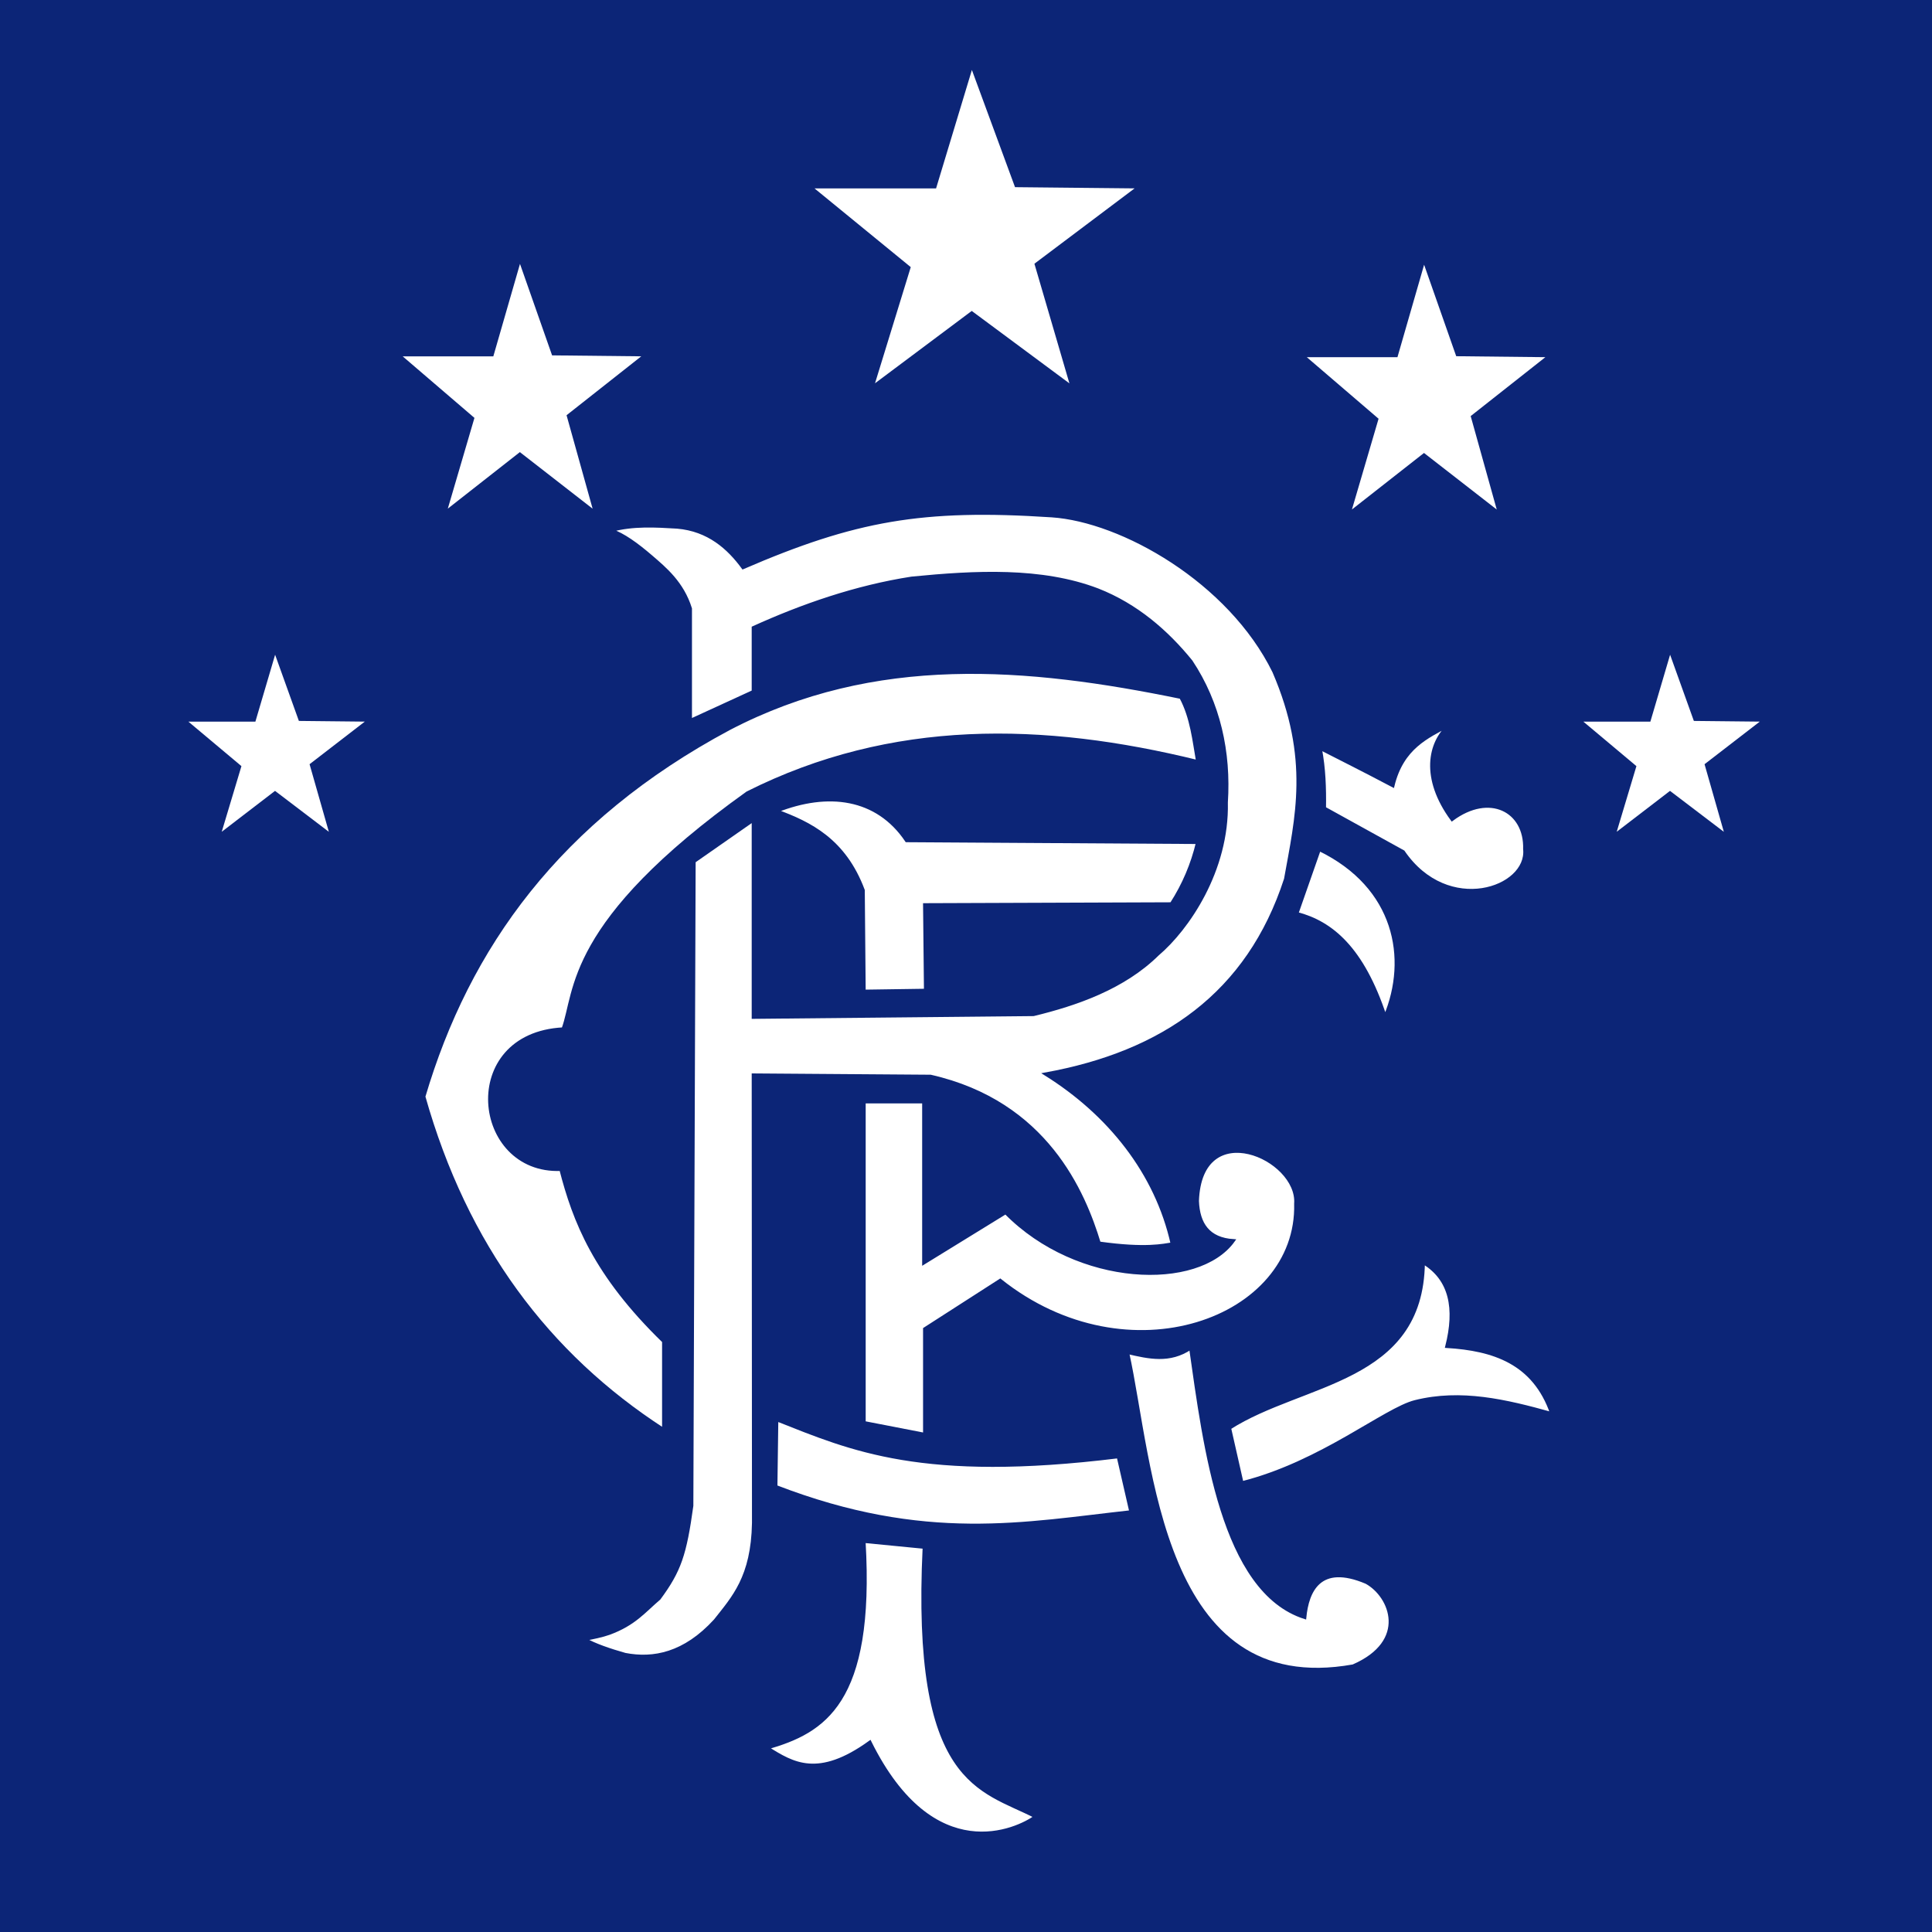
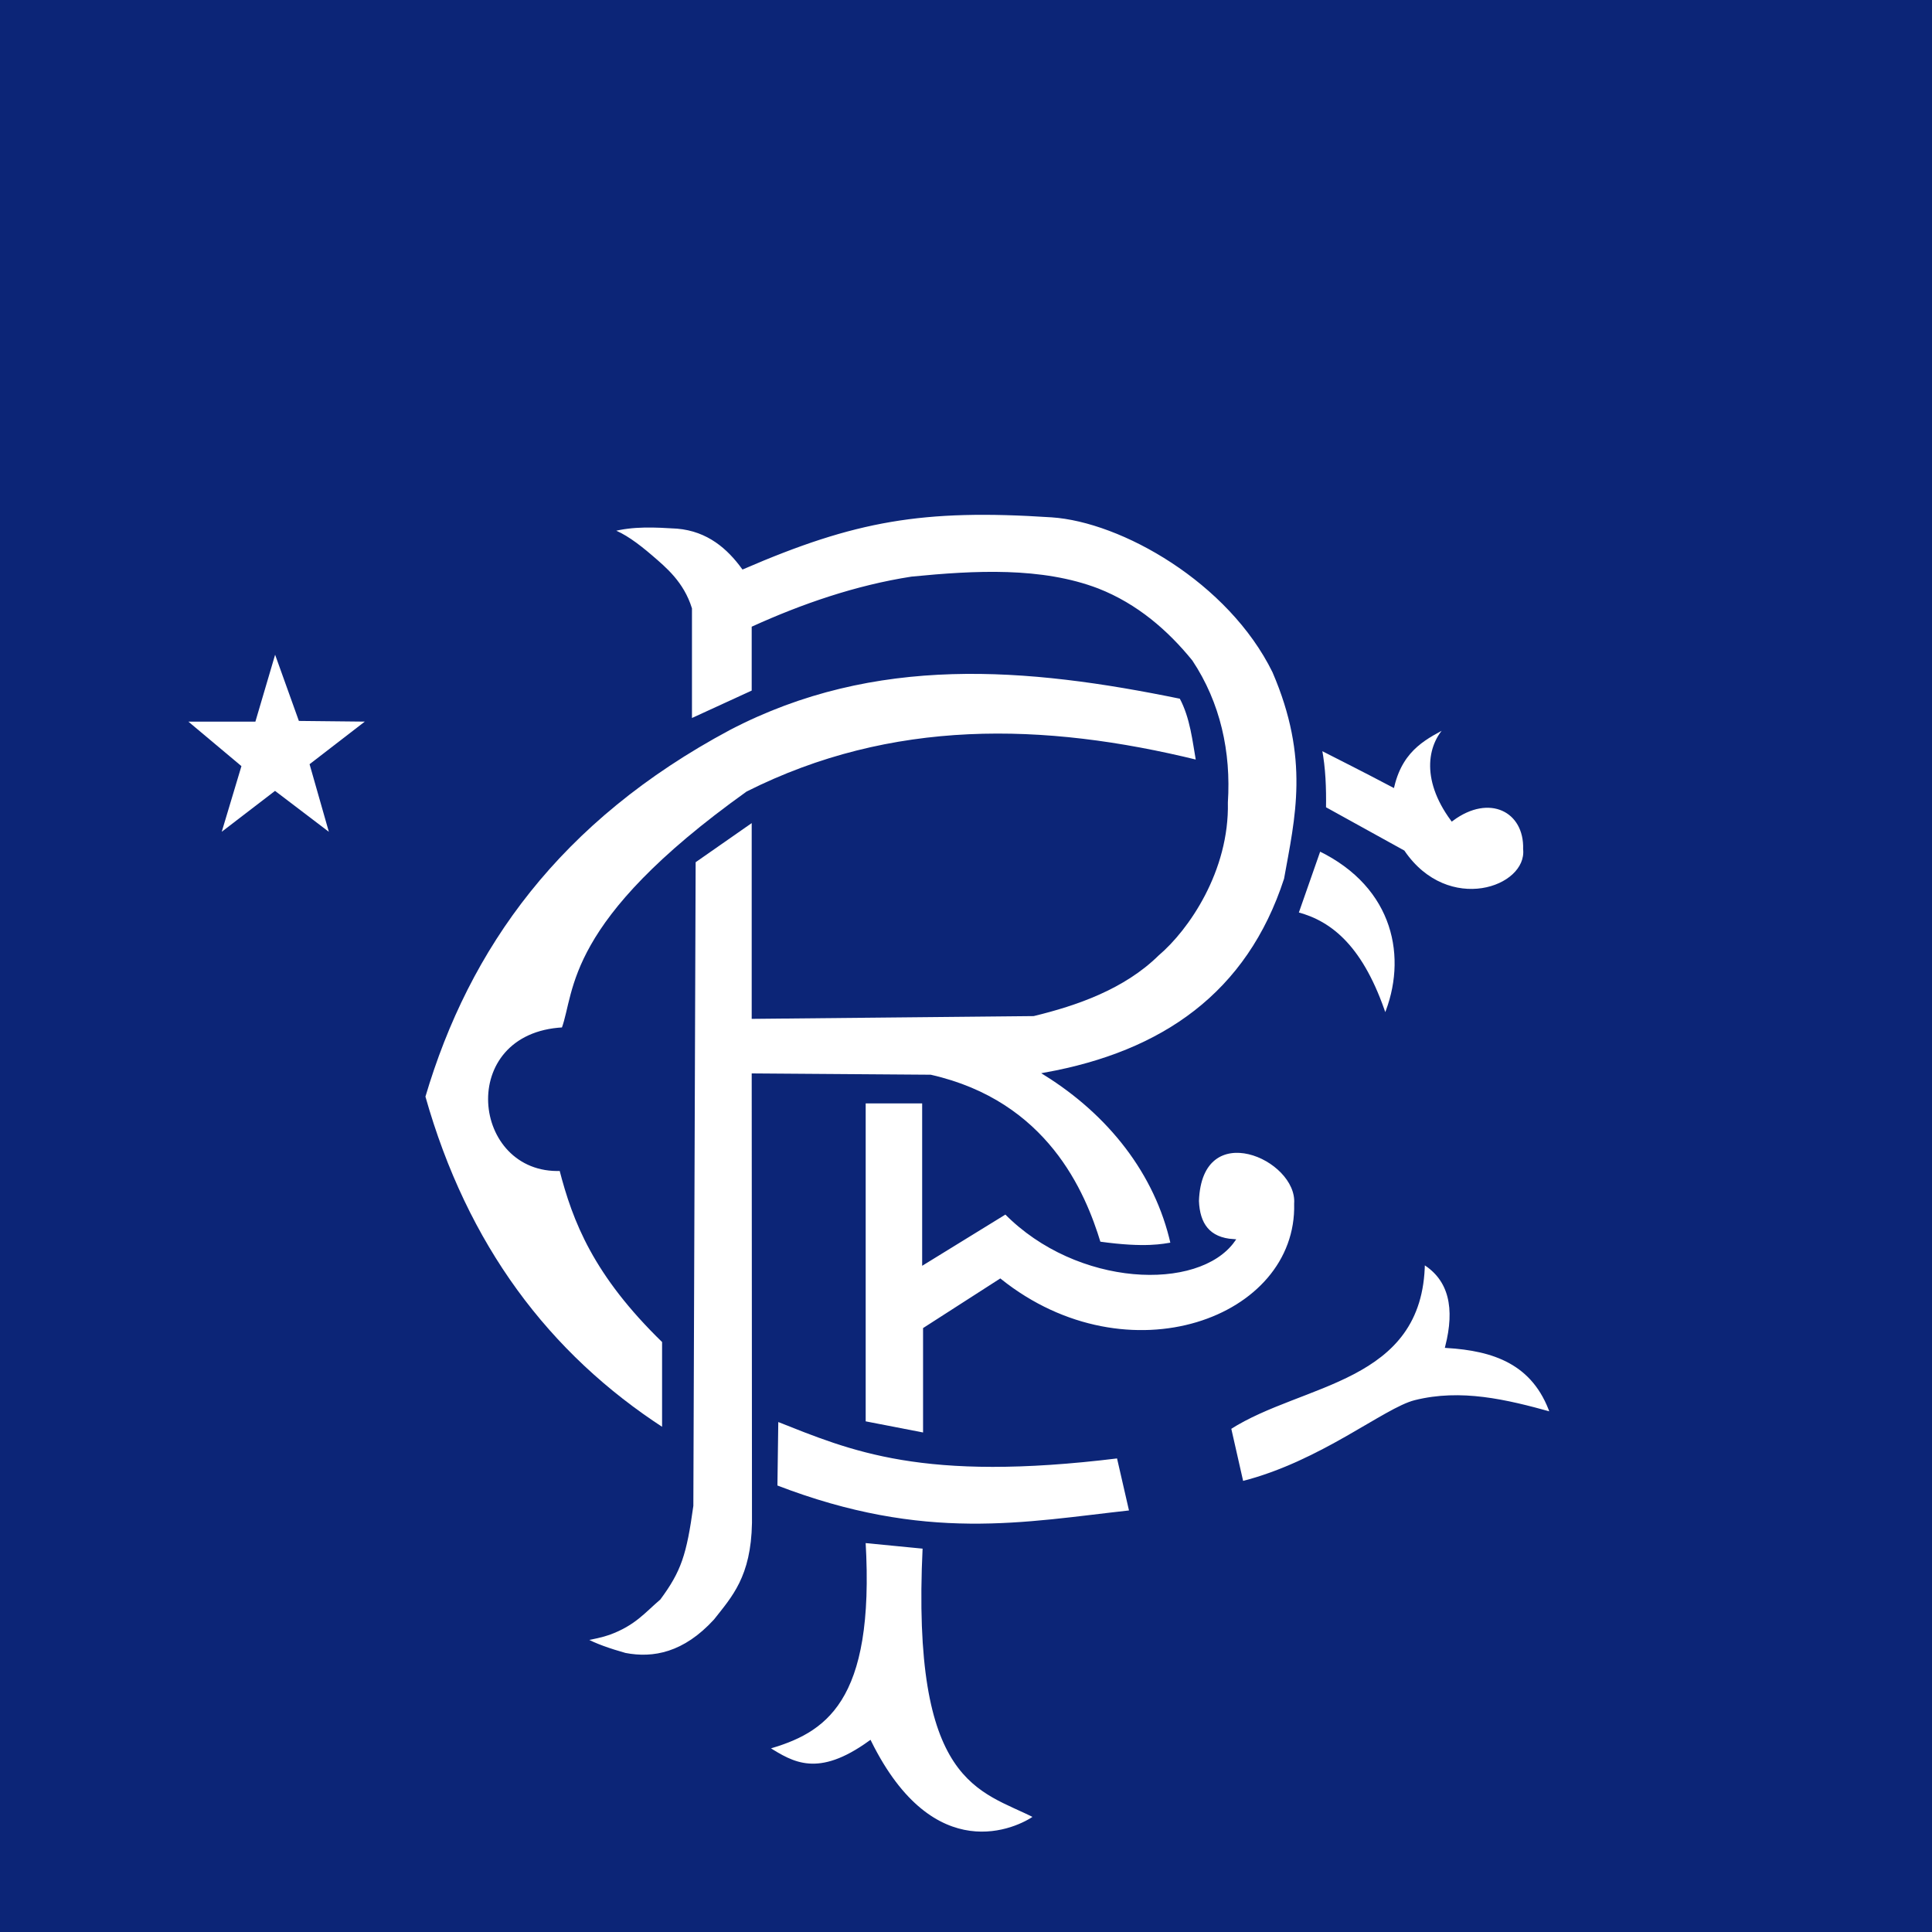
<svg xmlns="http://www.w3.org/2000/svg" xmlns:ns1="http://www.inkscape.org/namespaces/inkscape" xmlns:ns2="http://sodipodi.sourceforge.net/DTD/sodipodi-0.dtd" id="svg2985" version="1.1" ns1:version="0.48.4 r9939" width="650" height="650" ns2:docname="StarScrollCrest SVG.svg" ns1:export-filename="C:\Users\Stuart\Desktop\Crest 2 2000px.png" ns1:export-xdpi="359.41867" ns1:export-ydpi="359.41867">
  <rect width="100%" height="100%" fill="#808080" stroke="none" />
  <defs id="defs2989" />
  <ns2:namedview pagecolor="#ffffff" bordercolor="#666666" borderopacity="1" objecttolerance="10" gridtolerance="10" guidetolerance="10" ns1:pageopacity="0" ns1:pageshadow="2" ns1:window-width="1366" ns1:window-height="706" id="namedview2987" showgrid="false" ns1:zoom="0.38717816" ns1:cx="511.48721" ns1:cy="405.64553" ns1:window-x="-8" ns1:window-y="-8" ns1:window-maximized="1" ns1:current-layer="svg2985" fit-margin-top="0" fit-margin-left="0" fit-margin-right="0" fit-margin-bottom="0" />
  <rect style="fill:#0c2577;fill-opacity:1;stroke:#0c2577;stroke-width:1.215;stroke-opacity:1" id="rect3822" width="648.785" height="648.785" x="0.608" y="0.608" />
  <g id="g3791" style="fill:#ffffff;fill-opacity:1;stroke:#0c2577;stroke-opacity:1" transform="translate(77.417,138.306)">
    <path ns2:nodetypes="cscccccccccccccccscccccccccccccccc" ns1:connector-curvature="0" id="path2995" d="m 128.256,40.134 c 4.011,1.355 8.597,4.666 13.434,8.83 4.675,4.025 10.511,8.847 13.199,17.488 l 1.5e-4,37.583 21.094,-9.68 -3.4e-4,-21.495 c 16.386,-7.434 34.474,-13.755 53.323,-16.672 21.349,-2.106 43.687,-3.265 62.603,3.959 13.061,5.127 23.275,14.028 31.427,24.064 9.357,14.106 12.946,30.533 11.849,47.475 0.508,22.836 -13.03,42.538 -23.131,51.091 -11.483,11.304 -27.397,16.782 -41.76,20.271 l -94.311,0.927 0,-66.316 -19.858,13.857 -0.772,216.763 c -2.268,16.429 -4.076,21.846 -10.979,31.21 -5.022,4.272 -8.314,8.616 -16.829,11.733 -2.115,0.774 -5.725,1.556 -8.162,1.97 2.959,1.804 8.528,3.705 13.514,5.103 9.5,1.837 19.951,-0.117 30.283,-11.414 6.014,-7.652 12.574,-14.512 12.896,-32.806 l -0.092,-150.739 59.668,0.435 c 38.983,8.823 51.622,39.241 56.754,56.129 15.823,2.21 21.629,0.704 24.529,0.289 -5.363,-24 -21.289,-43.822 -42.681,-57.162 39.516,-7.147 68.256,-26.899 80.819,-65.572 3.687,-20.594 8.75,-40.451 -3.925,-69.811 -14.916,-30.37 -51.128,-50.842 -74.755,-52.396 -43.536,-2.868 -66.221,1.197 -103.842,17.444 -4.847,-6.619 -11.584,-12.737 -22.147,-13.64 -7.382,-0.438 -14.765,-0.891 -22.147,1.081 z" style="fill:#ffffff;fill-opacity:1;stroke:#0c2577;stroke-width:1px;stroke-linecap:butt;stroke-linejoin:miter;stroke-opacity:1" />
    <path ns2:nodetypes="cccccccc" ns1:connector-curvature="0" id="path3773" d="m 366.81,113.532 c 1.285,6.685 1.495,13.371 1.395,20.056 l 26.509,14.649 c 14.982,21.916 42.194,12.363 40.809,-0.872 0.396,-12.976 -11.825,-19.298 -24.416,-9.941 -10.274,-13.974 -7.667,-25.879 -1.046,-31.741 -7.176,3.915 -15.711,7.484 -18.835,20.405 -11.694,-6.161 -16.443,-8.463 -24.416,-12.557 z" style="fill:#ffffff;fill-opacity:1;stroke:#0c2577;stroke-width:1px;stroke-linecap:butt;stroke-linejoin:miter;stroke-opacity:1" />
    <path ns2:nodetypes="cccc" ns1:connector-curvature="0" id="path3775" d="m 366.452,147.527 -7.527,21.505 c 11.597,3.019 22.077,11.625 29.677,34.624 8.153,-19.505 3.634,-43.609 -22.151,-56.129 z" style="fill:#ffffff;fill-opacity:1;stroke:#0c2577;stroke-width:1px;stroke-linecap:butt;stroke-linejoin:miter;stroke-opacity:1" />
-     <path ns2:nodetypes="ccccccccc" ns1:connector-curvature="0" id="path3777" d="m 183.939,134.545 c 11.141,4.094 22.761,9.742 29.091,26.667 l 0.303,33.939 20.606,-0.303 -0.303,-28.788 83.03,-0.303 c 4.164,-6.457 7.048,-13.341 8.788,-20.606 l -97.879,-0.606 c -9.919,-14.756 -26.474,-16.793 -43.636,-10 z" style="fill:#ffffff;fill-opacity:1;stroke:#0c2577;stroke-width:1px;stroke-linecap:butt;stroke-linejoin:miter;stroke-opacity:1" />
    <path ns2:nodetypes="cccccccccccc" ns1:connector-curvature="0" id="path3779" d="m 213.333,232.424 0,107.879 20.303,3.939 0,-35.455 25.455,-16.364 c 43.017,34.336 100.425,13.144 99.394,-25.758 1.134,-15.384 -32.005,-29.991 -33.03,-0.909 0.311,7.801 3.739,12.797 12.121,13.333 -11.827,16.568 -52.404,15.278 -76.667,-9.394 l -27.576,16.97 0,-54.242 z" style="fill:#ffffff;fill-opacity:1;stroke:#0c2577;stroke-width:1px;stroke-linecap:butt;stroke-linejoin:miter;stroke-opacity:1" />
    <path ns2:nodetypes="ccccc" ns1:connector-curvature="0" id="path3781" d="m 183.939,339.394 c 25.175,9.939 48.815,20.557 114.848,12.424 l 4.242,18.485 c -35.545,3.886 -69.084,10.941 -119.394,-8.485 z" style="fill:#ffffff;fill-opacity:1;stroke:#0c2577;stroke-width:1px;stroke-linecap:butt;stroke-linejoin:miter;stroke-opacity:1" />
    <path ns2:nodetypes="cccccc" ns1:connector-curvature="0" id="path3783" d="m 213.3,380.296 20.197,1.97 c -3.871,80.062 18.998,81.174 37.438,90.64 -5.981,4.338 -34.286,18.011 -55.665,-25.123 -17.474,12.617 -25.985,7.306 -34.483,1.97 18.759,-5.446 35.712,-14.929 32.512,-69.458 z" style="fill:#ffffff;fill-opacity:1;stroke:#0c2577;stroke-width:1px;stroke-linecap:butt;stroke-linejoin:miter;stroke-opacity:1" />
-     <path ns2:nodetypes="cccccc" ns1:connector-curvature="0" id="path3785" d="m 301.97,316.749 c 8.156,36.918 10.796,117.074 75.862,105.419 18.85,-8.191 12.838,-23.466 4.436,-28.086 -15.818,-6.718 -19.824,2.976 -20.692,11.83 -27.827,-8.833 -33.702,-57.676 -38.424,-90.64 -7.061,4.765 -14.122,3.124 -21.182,1.478 z" style="fill:#ffffff;fill-opacity:1;stroke:#0c2577;stroke-width:1px;stroke-linecap:butt;stroke-linejoin:miter;stroke-opacity:1" />
+     <path ns2:nodetypes="cccccc" ns1:connector-curvature="0" id="path3785" d="m 301.97,316.749 z" style="fill:#ffffff;fill-opacity:1;stroke:#0c2577;stroke-width:1px;stroke-linecap:butt;stroke-linejoin:miter;stroke-opacity:1" />
    <path ns2:nodetypes="ccscccc" ns1:connector-curvature="0" id="path3787" d="m 336.275,342.157 4.167,18.382 c 26.631,-6.713 48.108,-24.766 58.247,-27.293 15.4,-3.838 30.454,-0.302 45.92,4.009 -5.966,-17.181 -19.602,-21.579 -35.294,-22.549 3.232,-12.78 1.335,-22.591 -7.843,-28.186 -0.514,40.282 -40.669,39.954 -65.196,55.637 z" style="fill:#ffffff;fill-opacity:1;stroke:#0c2577;stroke-width:1px;stroke-linecap:butt;stroke-linejoin:miter;stroke-opacity:1" />
    <path ns2:nodetypes="cccccccccc" ns1:connector-curvature="0" id="path3789" d="m 325.49,117.892 c -1.21,-6.781 -1.962,-14.788 -5.637,-21.569 -51.663,-10.612 -102.885,-15.07 -151.961,10.539 -57.251,30.634 -87.864,73.563 -102.696,123.775 14.144,50.072 41.66,86.771 80.637,112.01 l 0,-29.657 c -23.174,-22.496 -30.092,-40.508 -34.559,-57.843 -29.538,1.208 -34.573,-45.462 0.735,-47.304 4.643,-12.537 0.766,-35.614 62.01,-79.412 48.609,-24.434 99.601,-23.276 151.471,-10.539 z" style="fill:#ffffff;fill-opacity:1;stroke:#0c2577;stroke-width:1px;stroke-linecap:butt;stroke-linejoin:miter;stroke-opacity:1" />
  </g>
  <g id="g5356" style="fill:#ffffff;fill-opacity:1;stroke:#0c2577;stroke-opacity:1" transform="translate(77.417,138.306)">
-     <path ns2:nodetypes="ccccccccccc" ns1:connector-curvature="0" id="path5291" d="m 249.518,-116.34 -12.377,40.93 -41.914,0 33.194,27.146 L 216.043,-8.037 249.518,-33.074 283.275,-8.037 271.178,-49.389 305.779,-75.41 264.427,-75.832 z" style="fill:#ffffff;fill-opacity:1;stroke:#0c2577;stroke-width:1px;stroke-linecap:butt;stroke-linejoin:miter;stroke-opacity:1" />
-     <path ns2:nodetypes="ccccccccccc" ns1:connector-curvature="0" id="path5291-3" d="m 401.674,-50.493 -9.223,31.983 -31.232,0 24.734,21.212 -9.223,31.434 24.944,-19.564 25.154,19.564 -9.013,-32.313 25.782,-20.333 -30.813,-0.33 z" style="fill:#ffffff;fill-opacity:1;stroke:#0c2577;stroke-width:0.763px;stroke-linecap:butt;stroke-linejoin:miter;stroke-opacity:1" />
-     <path ns2:nodetypes="ccccccccccc" ns1:connector-curvature="0" id="path5291-3-1" d="m 97.49,-50.778 -9.223,31.983 -31.232,0 24.734,21.212 -9.223,31.434 24.944,-19.564 25.154,19.564 -9.013,-32.313 25.782,-20.333 -30.813,-0.33 z" style="fill:#ffffff;fill-opacity:1;stroke:#0c2577;stroke-width:0.763px;stroke-linecap:butt;stroke-linejoin:miter;stroke-opacity:1" />
    <path ns2:nodetypes="ccccccccccc" ns1:connector-curvature="0" id="path5291-3-6" d="m 15.118,81.073 -6.821,23.13 -23.098,0 18.292,15.341 -6.821,22.733 L 15.118,128.128 33.72,142.277 27.054,118.908 46.121,104.203 23.334,103.964 z" style="fill:#ffffff;fill-opacity:1;stroke:#0c2577;stroke-width:0.558px;stroke-linecap:butt;stroke-linejoin:miter;stroke-opacity:1" />
-     <path ns2:nodetypes="ccccccccccc" ns1:connector-curvature="0" id="path5291-3-6-8" d="m 484.444,81.073 -6.821,23.13 -23.098,0 18.292,15.341 -6.821,22.733 18.447,-14.148 18.602,14.149 -6.666,-23.369 19.067,-14.705 -22.788,-0.239 z" style="fill:#ffffff;fill-opacity:1;stroke:#0c2577;stroke-width:0.558px;stroke-linecap:butt;stroke-linejoin:miter;stroke-opacity:1" />
  </g>
</svg>